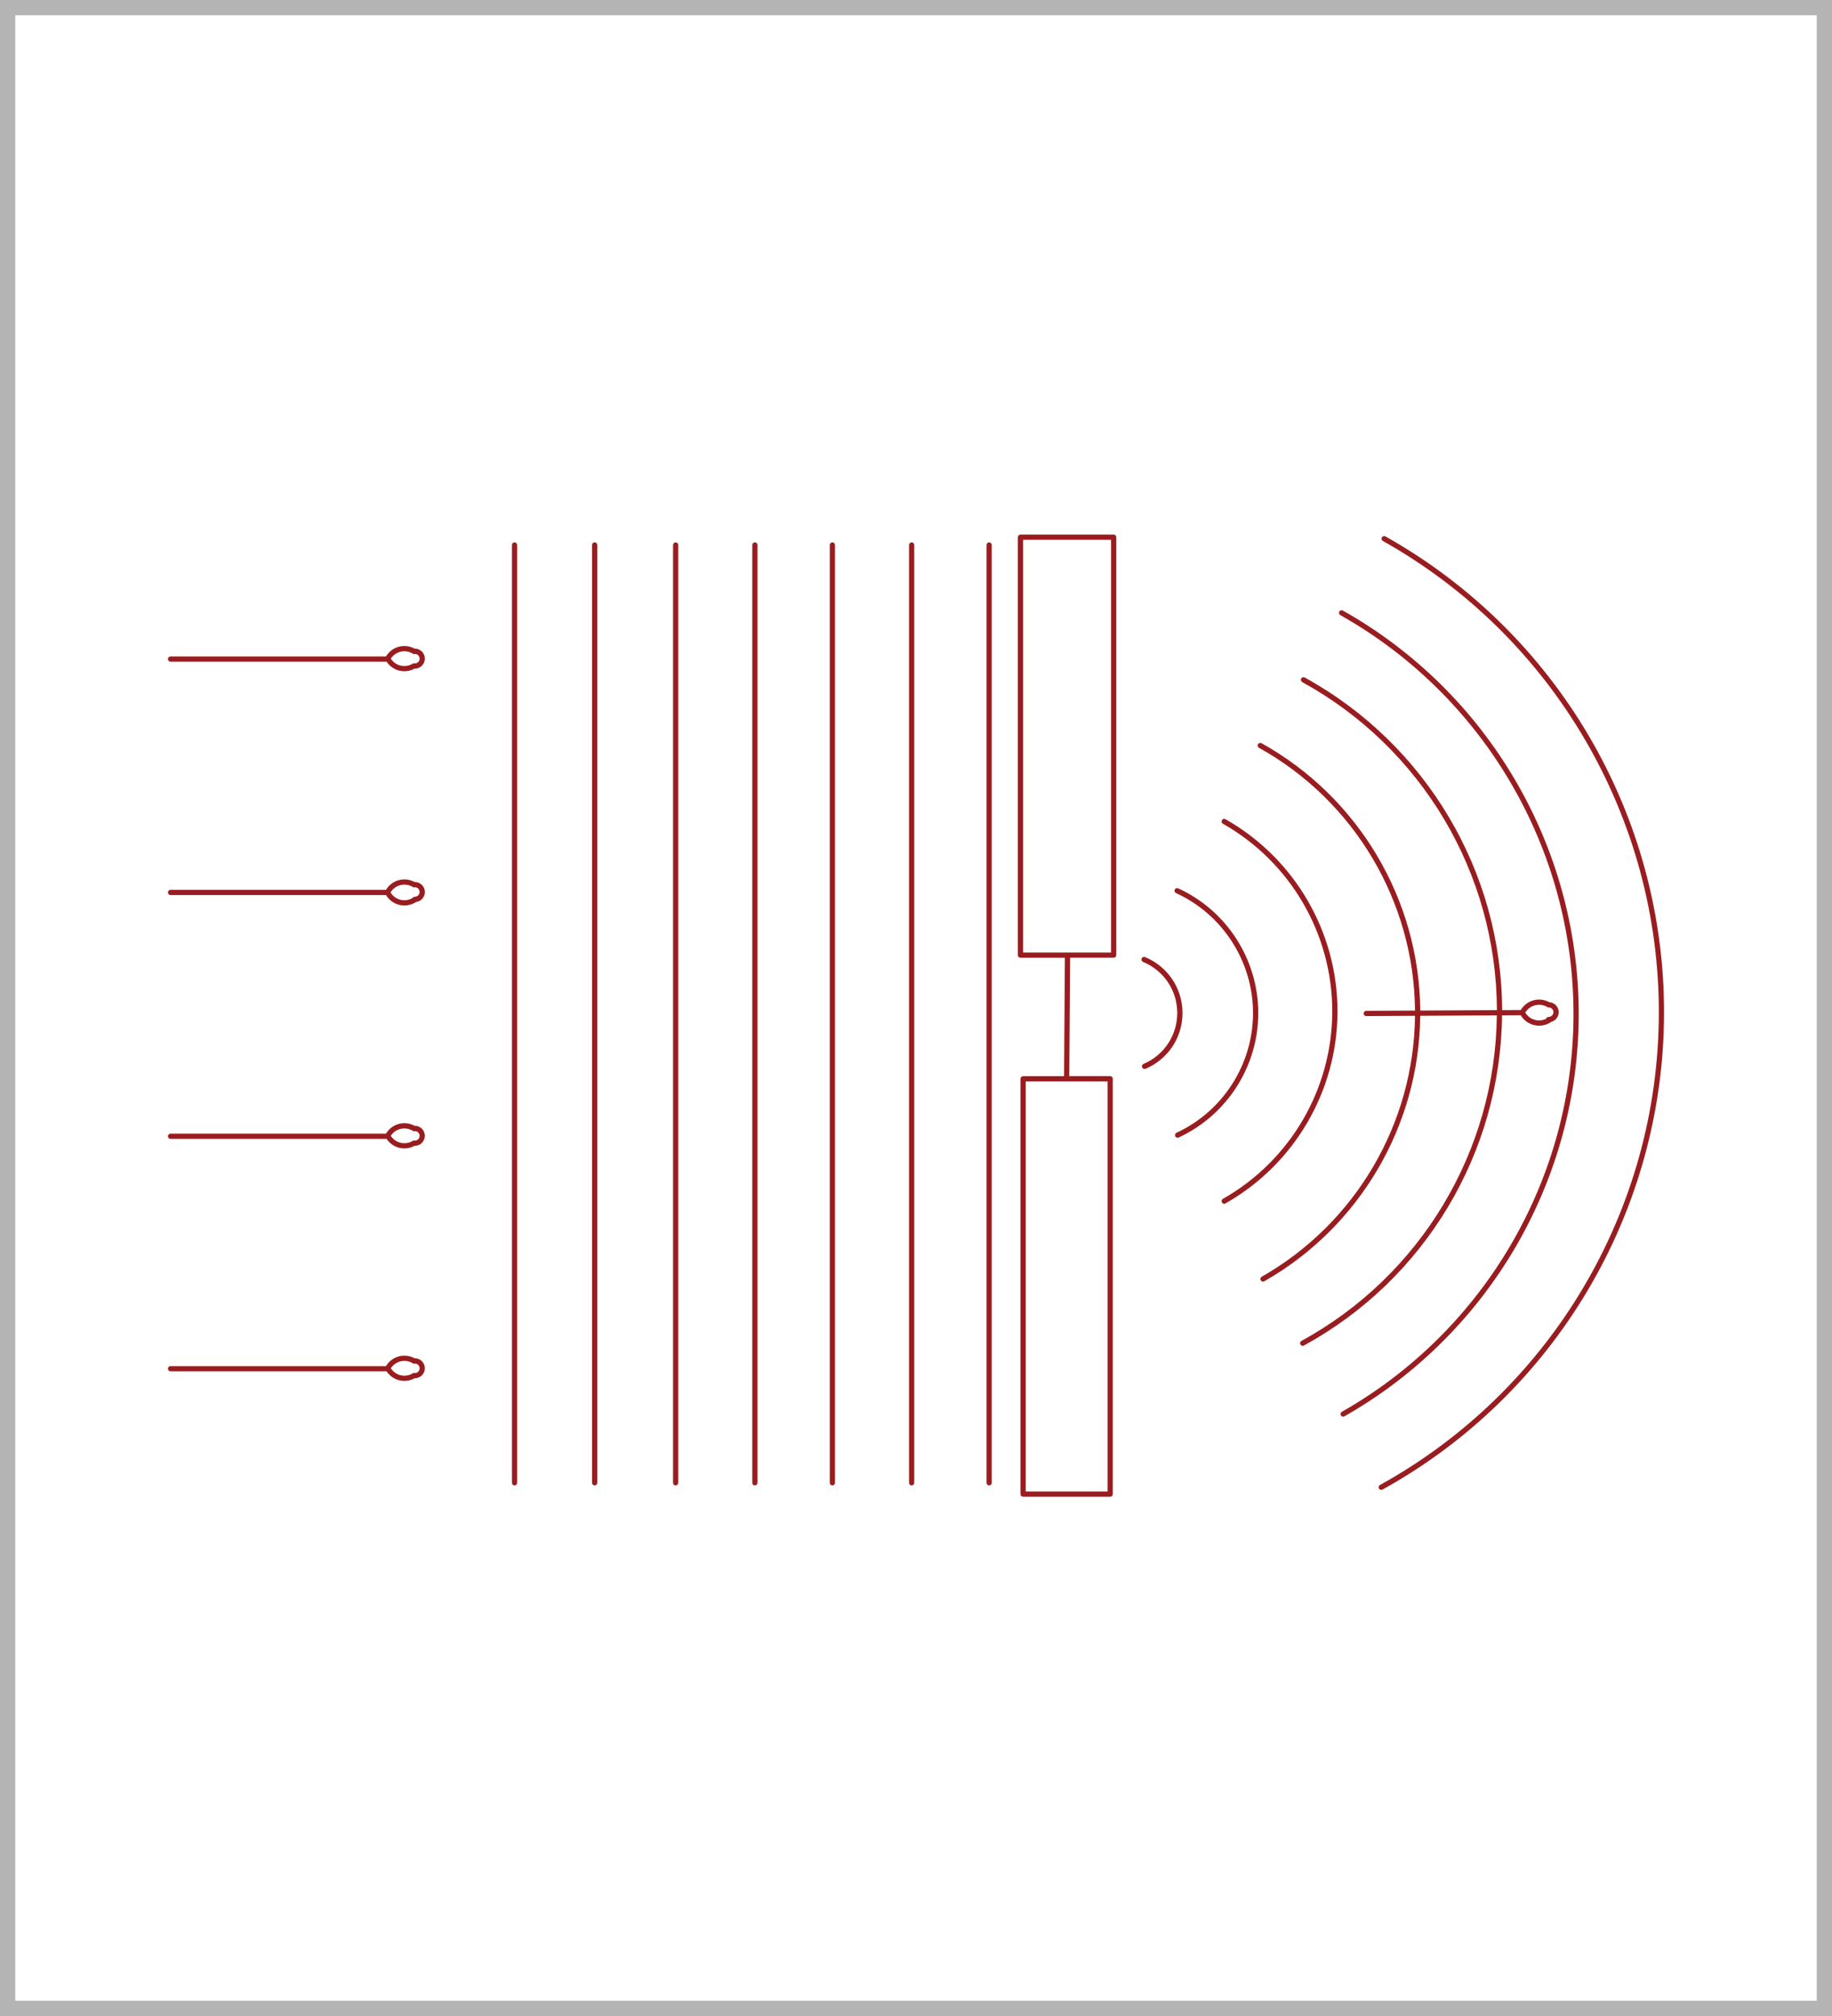
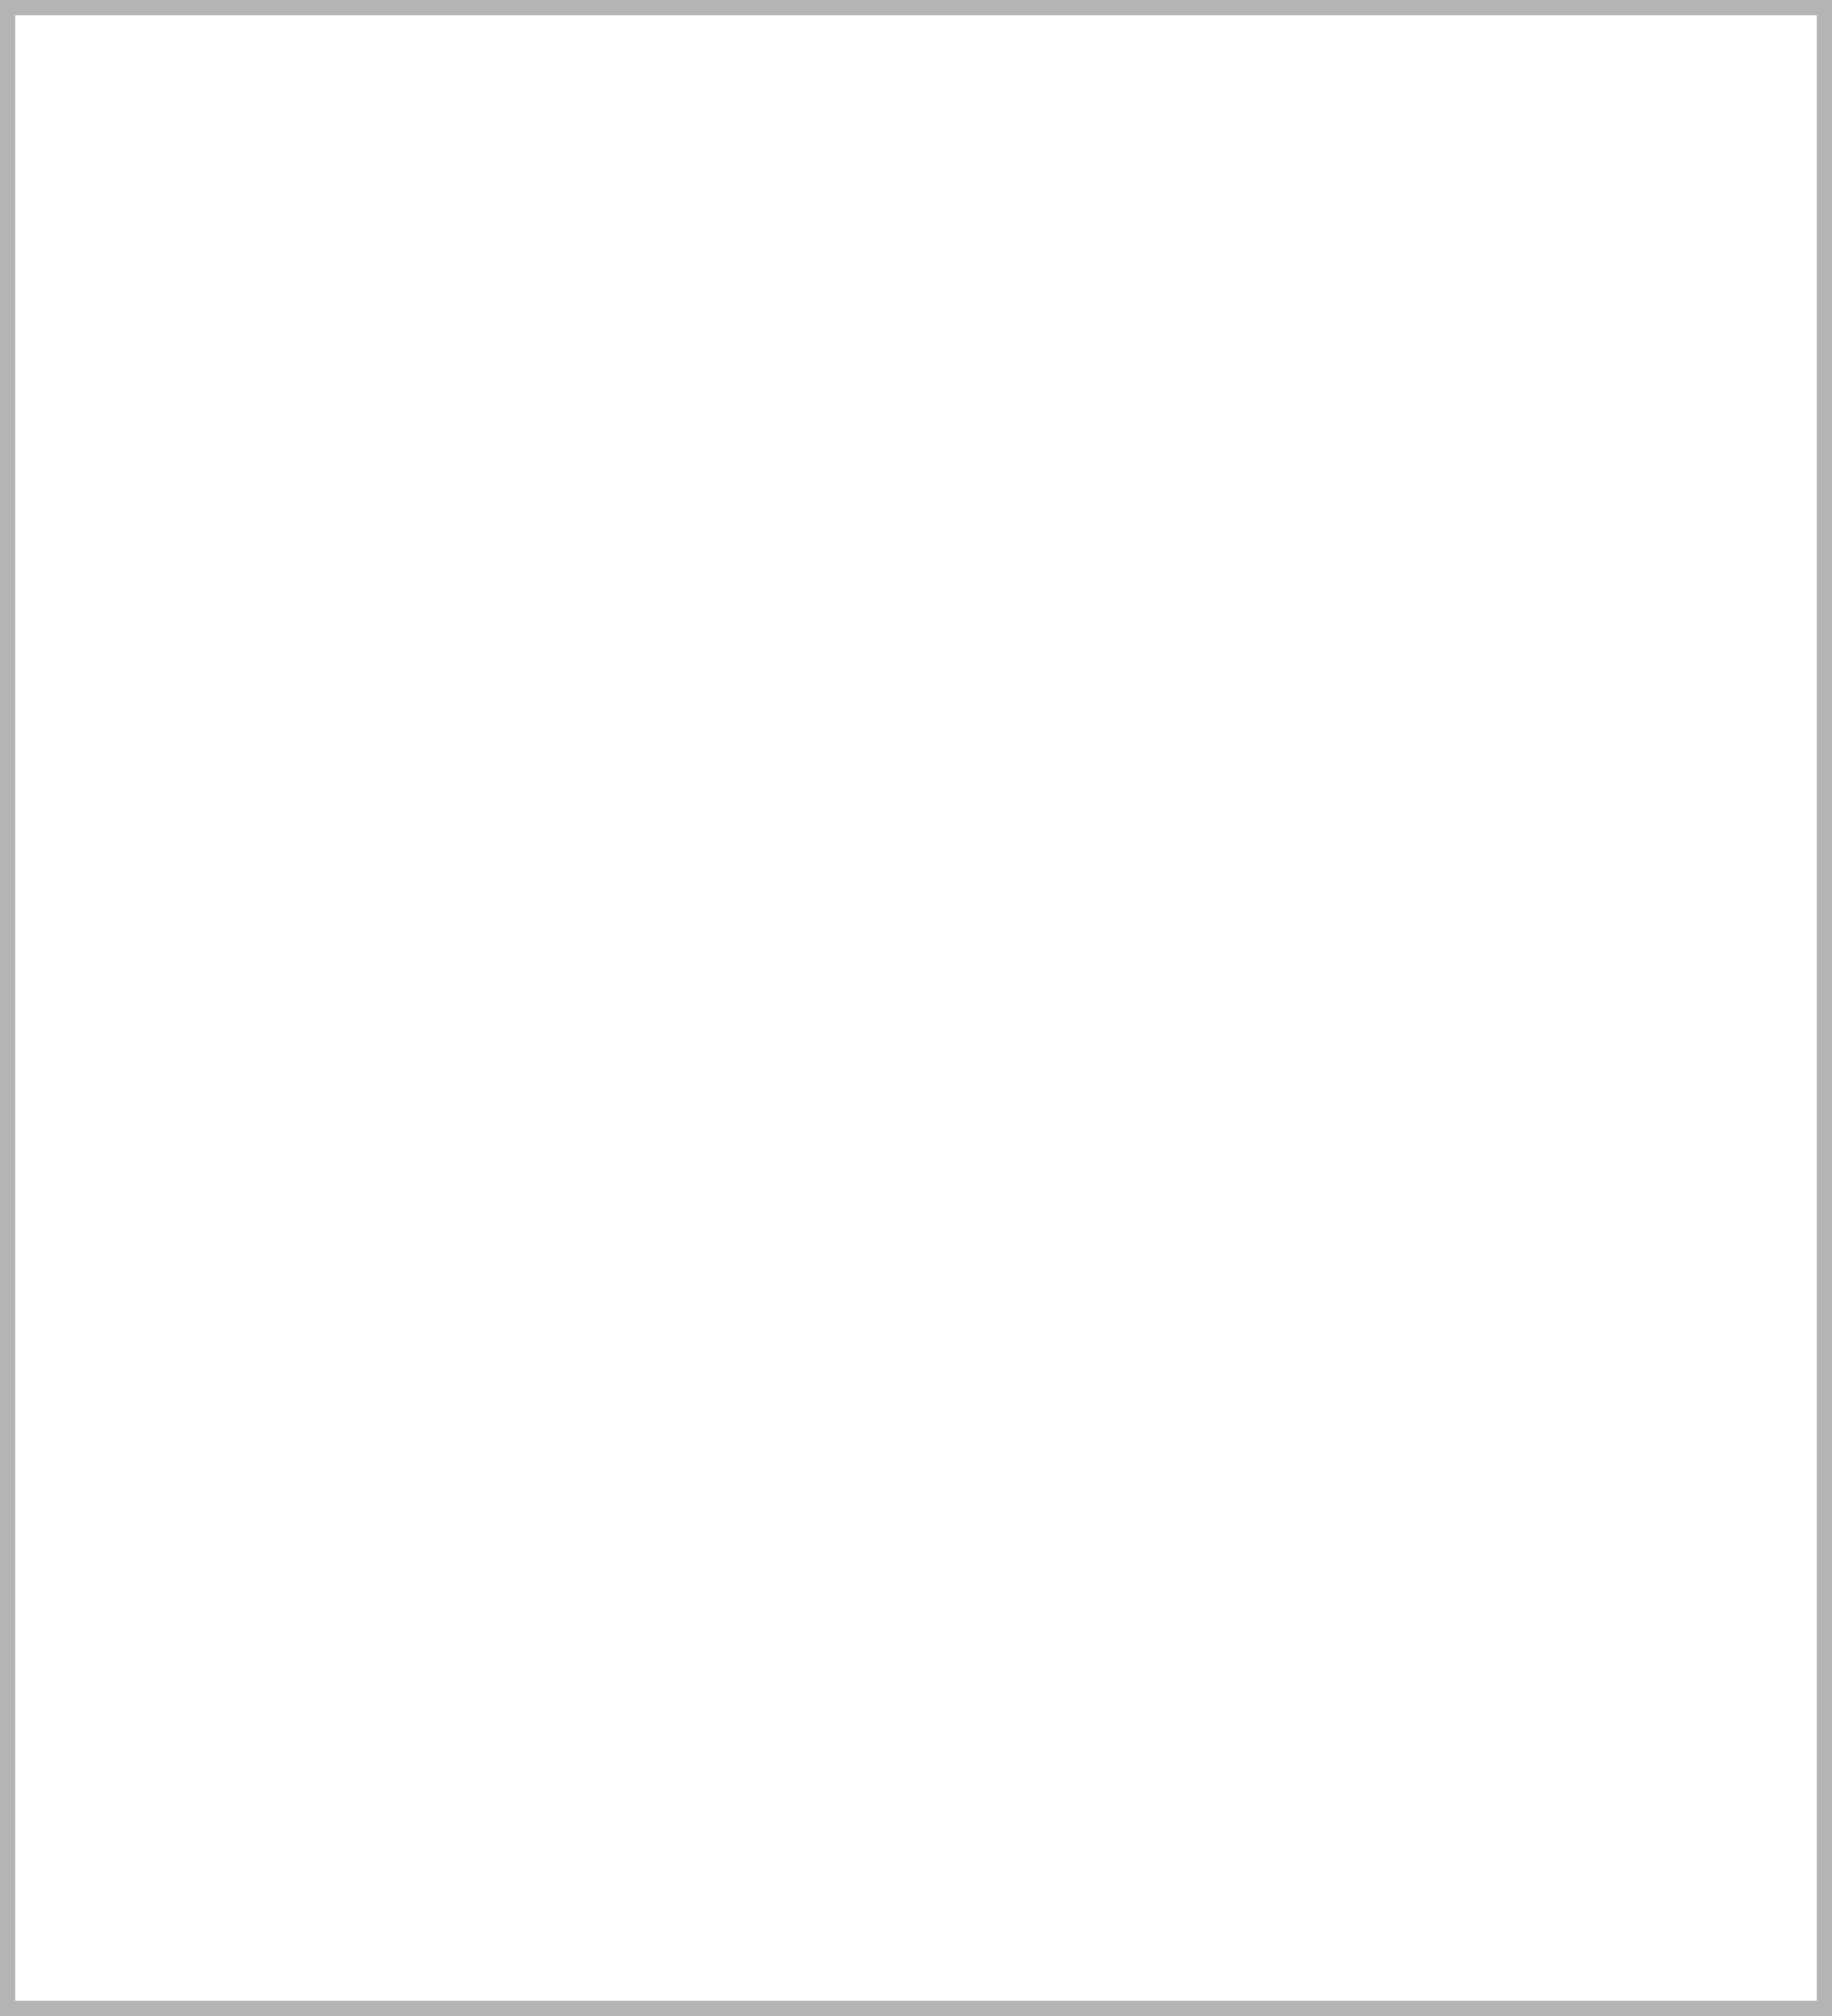
<svg xmlns="http://www.w3.org/2000/svg" width="120" height="132" viewBox="0 0 120 132" fill="none">
-   <path d="M72.72 98H67.015C66.921 98 66.844 97.923 66.844 97.829V70.634C66.844 70.54 66.921 70.464 67.015 70.464h2.683L69.752 62.71h-2.908C66.75 62.71 66.673 62.633 66.673 62.539V35.171C66.673 35.077 66.75 35 66.844 35h6.104C73.042 35 73.119 35.077 73.119 35.171V62.538C73.119 62.632 73.042 62.708 72.948 62.708H70.095L70.04 70.462h2.679C72.814 70.462 72.89 70.539 72.89 70.633V97.828C72.892 97.923 72.815 98 72.72 98zM67.187 97.659H72.549V70.805H67.187V97.659zm2.739-35.292H72.778V35.343H67.016V62.367h2.908H69.926zM90.475 97.551C90.415 97.551 90.356 97.519 90.324 97.463 90.279 97.38 90.309 97.277 90.392 97.231 101.62 91.026 108.618 79.205 108.657 66.382S101.77 41.694 90.581 35.421C90.498 35.374 90.47 35.271 90.515 35.188 90.561 35.105 90.666 35.077 90.749 35.122c11.297 6.336 18.29 18.314 18.249 31.261C108.959 79.331 101.892 91.267 90.556 97.532 90.531 97.544 90.503 97.551 90.475 97.551zm-25.683-.291C64.697 97.26 64.62 97.183 64.62 97.089V35.684C64.62 35.59 64.697 35.513 64.791 35.513 64.885 35.513 64.962 35.59 64.962 35.684V97.088C64.962 97.183 64.887 97.26 64.791 97.26zm-5.077.0C59.62 97.26 59.544 97.183 59.544 97.089V35.684C59.544 35.59 59.62 35.513 59.714 35.513 59.808 35.513 59.885 35.59 59.885 35.684V97.088C59.886 97.183 59.81 97.26 59.714 97.26zm-5.191.0C54.429 97.26 54.352 97.183 54.352 97.089V35.684C54.352 35.59 54.429 35.513 54.523 35.513 54.617 35.513 54.694 35.59 54.694 35.684V97.088C54.695 97.183 54.618 97.26 54.523 97.26zm-5.077.0C49.352 97.26 49.276 97.183 49.276 97.089V35.684C49.276 35.59 49.352 35.513 49.446 35.513 49.54 35.513 49.617 35.59 49.617 35.684V97.088C49.618 97.183 49.542 97.26 49.446 97.26zm-5.19.0C44.163 97.26 44.086 97.183 44.086 97.089V35.684C44.086 35.59 44.163 35.513 44.257 35.513 44.35 35.513 44.427 35.59 44.427 35.684V97.088C44.427 97.183 44.35 97.26 44.257 97.26zm-5.306.0C38.857 97.26 38.78 97.183 38.78 97.089V35.684C38.78 35.59 38.857 35.513 38.951 35.513S39.122 35.59 39.122 35.684V97.088C39.122 97.183 39.045 97.26 38.951 97.26zm-5.248.0C33.609 97.26 33.533 97.183 33.533 97.089V35.684C33.533 35.59 33.609 35.513 33.703 35.513 33.797 35.513 33.874 35.59 33.874 35.684V97.088C33.874 97.183 33.797 97.26 33.703 97.26zM87.978 92.758C87.919 92.758 87.861 92.727 87.83 92.672 87.783 92.589 87.812 92.486 87.894 92.439 97.274 87.114 103.088 77.11 103.067 66.329 103.046 55.548 97.194 45.565 87.794 40.276 87.711 40.229 87.682 40.126 87.728 40.043 87.773 39.96 87.878 39.932 87.961 39.977 97.468 45.325 103.388 55.422 103.409 66.327 103.43 77.232 97.55 87.35 88.063 92.735 88.036 92.752 88.007 92.758 87.978 92.758zM26.486 90.417C26.361 90.417 26.235 90.4 26.112 90.365 25.786 90.274 25.506 90.068 25.321 89.789H11.171C11.077 89.789 11 89.712 11 89.618 11 89.525 11.077 89.448 11.171 89.448H25.279C25.282 89.445 25.286 89.442 25.29 89.439 25.473 89.135 25.767 88.909 26.112 88.814 26.462 88.717 26.84 88.761 27.158 88.934 27.162 88.934 27.167 88.934 27.172 88.934 27.404 88.934 27.62 89.058 27.737 89.258 27.856 89.462 27.856 89.717 27.737 89.921 27.618 90.124 27.396 90.243 27.159 90.245H27.158C26.951 90.359 26.719 90.417 26.486 90.417zM25.599 89.59C25.739 89.806 25.955 89.966 26.204 90.036 26.487 90.115 26.794 90.071 27.045 89.916 27.093 89.886 27.151 89.883 27.201 89.903 27.302 89.894 27.391 89.838 27.443 89.75 27.501 89.651 27.501 89.531 27.443 89.434 27.391 89.346 27.302 89.29 27.201 89.28 27.153 89.301 27.093 89.298 27.045 89.268 26.794 89.111 26.487 89.067 26.204 89.147 25.953 89.215 25.739 89.374 25.599 89.59zM85.33 88.119C85.269 88.119 85.211 88.086 85.18 88.03 85.135 87.947 85.166 87.844 85.247 87.798 93.063 83.524 97.949 75.372 98.046 66.482L93.027 66.51C92.963 73.691 89.07 80.332 82.814 83.893 82.732 83.94 82.627 83.912 82.581 83.829 82.534 83.746 82.562 83.643 82.645 83.596 88.793 80.096 92.62 73.569 92.686 66.512L89.493 66.529s0 0-.002.0C89.397 66.529 89.32 66.452 89.32 66.358 89.32 66.264 89.396 66.186 89.491 66.186L92.686 66.169C92.628 59.026 88.716 52.436 82.466 48.963 82.383 48.918 82.353 48.813 82.4 48.73 82.446 48.647 82.551 48.617 82.634 48.664 88.992 52.197 92.971 58.899 93.03 66.167L98.051 66.139C98.022 57.196 93.144 48.972 85.299 44.66 85.216 44.615 85.186 44.51 85.232 44.429 85.277 44.346 85.382 44.316 85.463 44.361 93.417 48.734 98.364 57.071 98.392 66.139L99.614 66.133C99.797 65.825 100.094 65.596 100.44 65.499 100.793 65.4 101.17 65.446 101.488 65.621 101.703 65.637 101.898 65.756 102.008 65.944 102.127 66.149 102.127 66.402 102.008 66.606 101.917 66.762 101.765 66.872 101.595 66.912 101.584 66.925 101.569 66.938 101.554 66.947 101.222 67.153 100.816 67.211 100.439 67.106 100.093 67.01 99.795 66.782 99.612 66.474L98.387 66.48C98.292 75.497 93.337 83.765 85.412 88.099 85.387 88.111 85.359 88.119 85.33 88.119zM99.908 66.3C100.046 66.531 100.27 66.703 100.53 66.775 100.776 66.844 101.039 66.82 101.267 66.71 101.288 66.637 101.36 66.584 101.435 66.585 101.544 66.582 101.654 66.527 101.71 66.43 101.767 66.333 101.768 66.211 101.71 66.114 101.667 66.039 101.593 65.986 101.508 65.967 101.465 65.98 101.414 65.975 101.372 65.95 101.352 65.942 101.335 65.933 101.319 65.918 101.078 65.787 100.793 65.753 100.528 65.828 100.27 65.898 100.047 66.07 99.908 66.3zM80.188 78.816C80.128 78.816 80.07 78.784 80.039 78.73 79.992 78.647 80.022 78.543 80.103 78.496 84.521 75.997 87.266 71.29 87.266 66.216 87.266 61.142 84.521 56.437 80.103 53.935 80.02 53.889 79.992 53.785 80.039 53.702 80.086 53.619 80.191 53.591 80.272 53.638c4.526 2.561 7.337 7.38 7.337 12.578C87.609 71.414 84.798 76.233 80.272 78.794 80.246 78.808 80.216 78.816 80.188 78.816zM26.486 75.195C26.361 75.195 26.235 75.178 26.112 75.144 25.786 75.053 25.506 74.846 25.321 74.568H11.171C11.077 74.568 11 74.491 11 74.397 11 74.303 11.077 74.227 11.171 74.227H25.279C25.282 74.223 25.286 74.22 25.29 74.217 25.473 73.913 25.767 73.688 26.112 73.593 26.462 73.496 26.84 73.539 27.158 73.713 27.162 73.713 27.167 73.713 27.172 73.713 27.404 73.713 27.62 73.837 27.737 74.037 27.856 74.241 27.856 74.496 27.737 74.699 27.618 74.903 27.4 75.026 27.159 75.023 27.158 75.023 27.158 75.023 27.156 75.023 26.951 75.136 26.719 75.195 26.486 75.195zM25.599 74.369C25.739 74.585 25.955 74.745 26.204 74.815 26.487 74.895 26.794 74.849 27.045 74.695 27.093 74.665 27.151 74.662 27.201 74.682 27.302 74.673 27.391 74.616 27.443 74.529 27.501 74.43 27.501 74.309 27.443 74.212 27.391 74.125 27.302 74.068 27.201 74.059 27.151 74.079 27.093 74.076 27.045 74.046 26.794 73.89 26.487 73.846 26.204 73.926 25.953 73.992 25.739 74.151 25.599 74.369zM77.137 74.494C77.073 74.494 77.01 74.458 76.982 74.395 76.943 74.309 76.979 74.208 77.065 74.169 80.116 72.757 82.082 69.673 82.076 66.311 82.068 62.951 80.089 59.875 77.032 58.476 76.946 58.437 76.909 58.335 76.948 58.249 76.987 58.163 77.089 58.126 77.175 58.165 80.352 59.619 82.411 62.816 82.419 66.31 82.427 69.803 80.382 73.009 77.209 74.477 77.186 74.488 77.161 74.494 77.137 74.494zM74.97 69.991C74.904 69.991 74.84 69.952 74.812 69.886 74.774 69.799 74.815 69.698 74.903 69.662 76.252 69.091 77.12 67.776 77.112 66.311 77.106 64.846 76.226 63.539 74.871 62.982 74.784 62.946 74.743 62.846 74.779 62.758 74.815 62.671 74.915 62.63 75.003 62.666 76.486 63.276 77.449 64.707 77.457 66.311 77.465 67.914 76.516 69.354 75.039 69.979 75.015 69.988 74.992 69.991 74.97 69.991zM26.486 59.288C26.361 59.288 26.235 59.271 26.112 59.237 25.764 59.14 25.468 58.911 25.285 58.605H11.171C11.077 58.605 11 58.528 11 58.434 11 58.34 11.077 58.263 11.171 58.263H25.285C25.468 57.955 25.764 57.726 26.112 57.631 26.462 57.534 26.84 57.578 27.158 57.751 27.162 57.751 27.167 57.751 27.172 57.751 27.404 57.751 27.62 57.875 27.739 58.075 27.859 58.281 27.859 58.534 27.739 58.737 27.635 58.914 27.455 59.032 27.256 59.057 27.248 59.065 27.239 59.072 27.228 59.079 27.003 59.216 26.746 59.288 26.486 59.288zM25.582 58.432C25.72 58.662 25.944 58.834 26.204 58.907 26.477 58.983 26.769 58.946 27.014 58.805 27.043 58.752 27.104 58.72 27.167 58.717 27.28 58.717 27.386 58.659 27.443 58.562 27.501 58.465 27.501 58.343 27.443 58.246 27.391 58.158 27.302 58.102 27.201 58.093 27.153 58.113 27.093 58.11 27.045 58.08 26.794 57.924 26.487 57.88 26.204 57.96 25.942 58.032 25.72 58.202 25.582 58.432zM26.486 43.951C26.361 43.951 26.234 43.934 26.112 43.9 25.786 43.809 25.506 43.602 25.321 43.324H11.171C11.077 43.324 11 43.247 11 43.153S11.077 42.982 11.171 42.982H25.279C25.282 42.979 25.286 42.976 25.29 42.973 25.473 42.669 25.767 42.444 26.112 42.349 26.462 42.25 26.838 42.295 27.158 42.469 27.162 42.469 27.167 42.469 27.172 42.469 27.404 42.469 27.62 42.593 27.737 42.793 27.858 42.996 27.858 43.252 27.737 43.455 27.618 43.659 27.397 43.784 27.159 43.779 27.158 43.779 27.158 43.779 27.156 43.779 26.951 43.893 26.719 43.951 26.486 43.951zM25.599 43.125C25.739 43.341 25.955 43.502 26.204 43.571 26.487 43.649 26.794 43.605 27.045 43.45 27.093 43.421 27.151 43.417 27.201 43.438 27.302 43.428 27.391 43.372 27.443 43.285 27.501 43.187 27.501 43.065 27.443 42.968 27.391 42.881 27.302 42.824 27.201 42.815 27.153 42.835 27.093 42.832 27.045 42.802 26.794 42.646 26.487 42.602 26.204 42.682 25.953 42.748 25.739 42.909 25.599 43.125z" fill="#991d20" />
  <rect x=".5" y=".5" width="119" height="131" stroke="#b4b4b4" />
</svg>